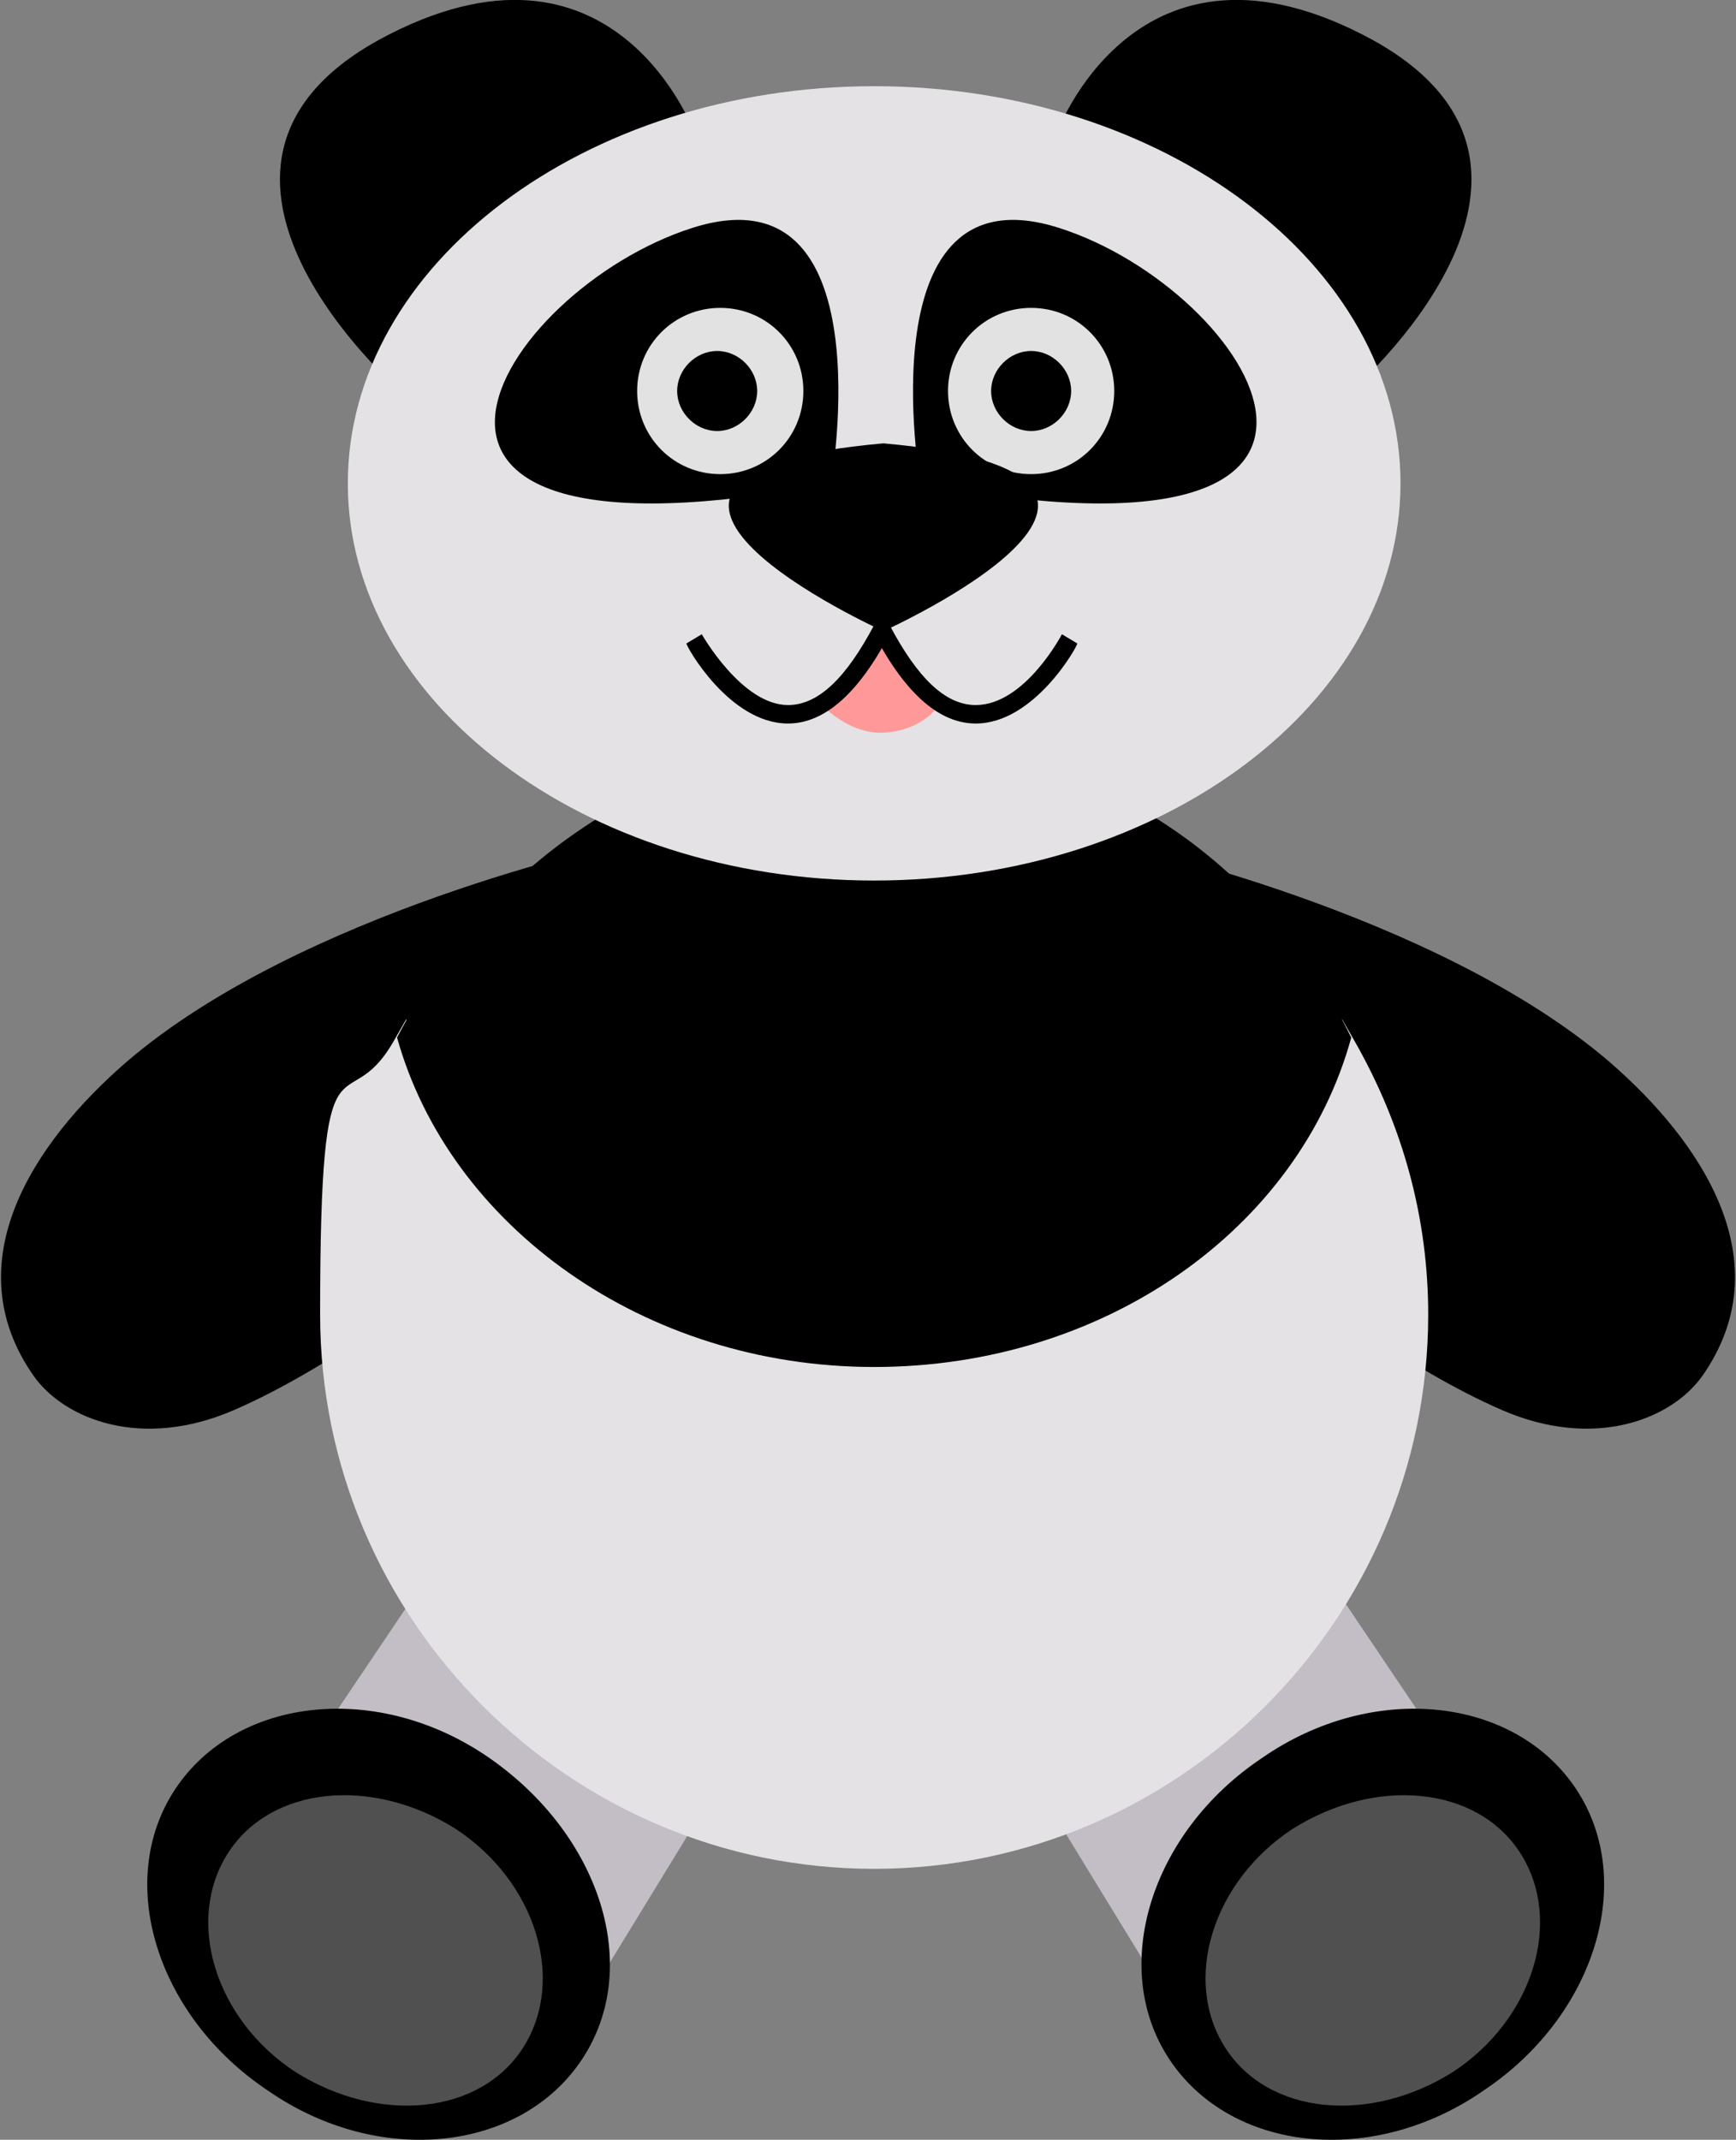
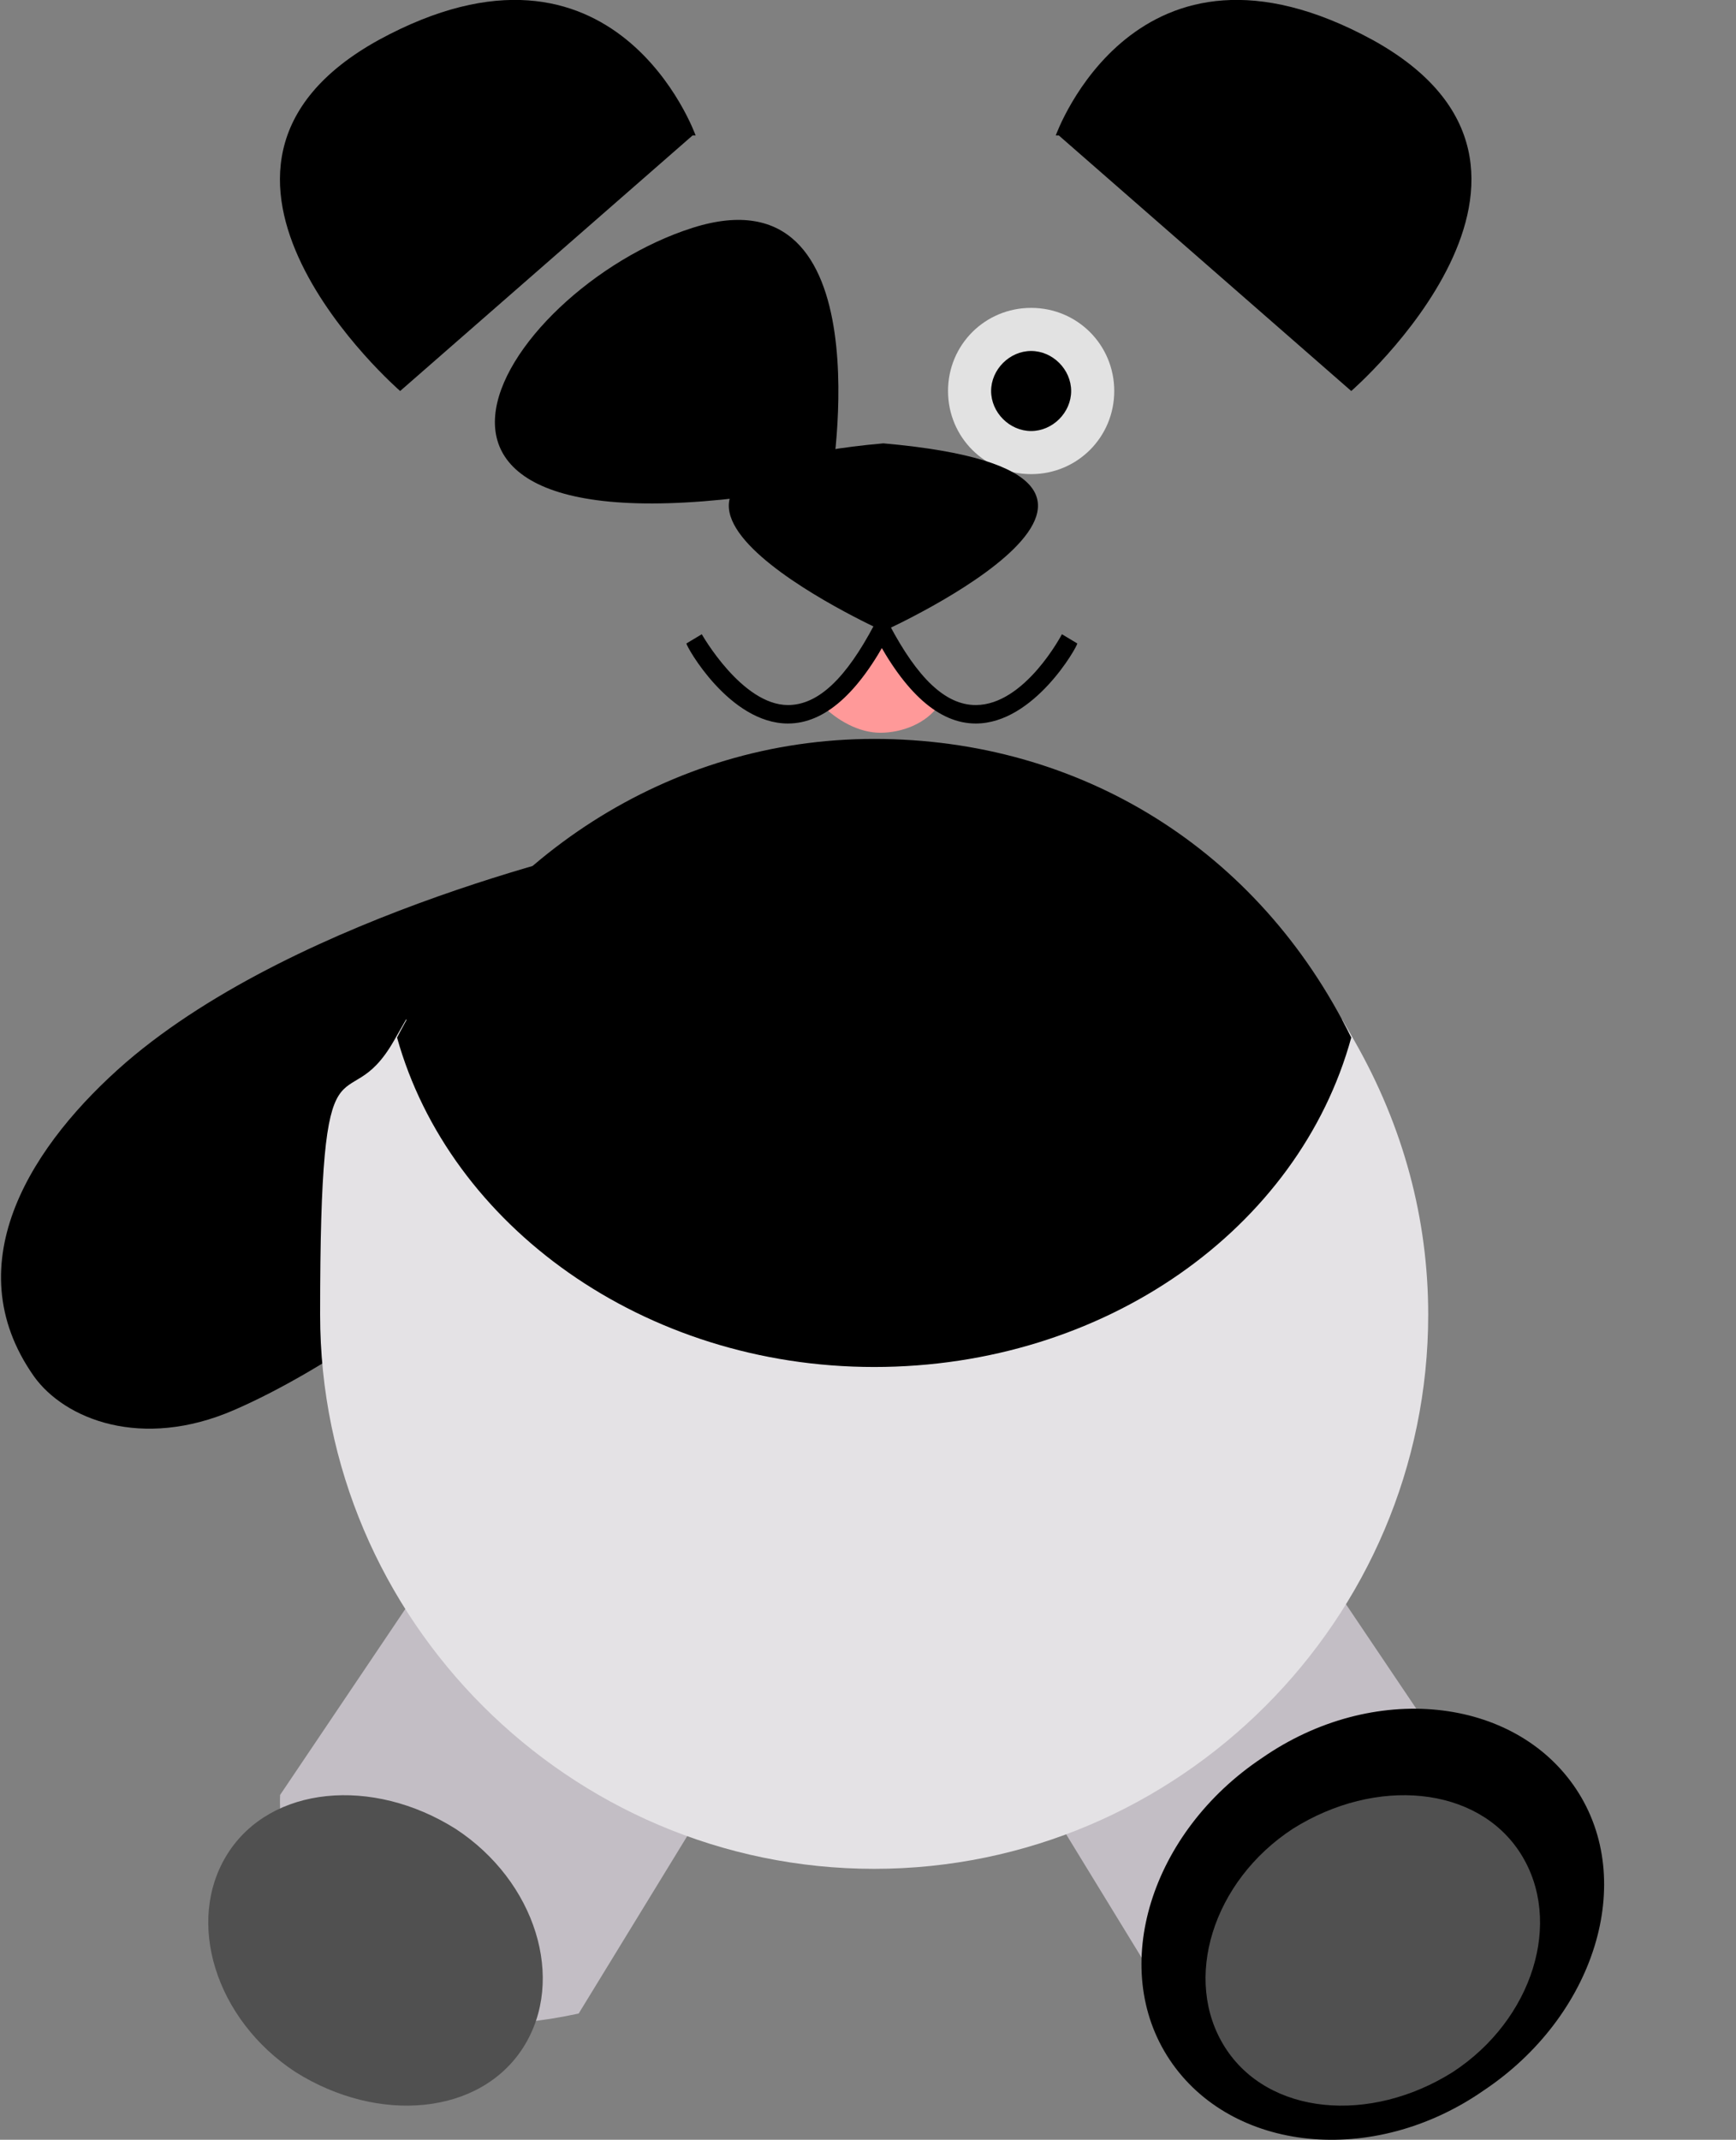
<svg xmlns="http://www.w3.org/2000/svg" id="Layer_2" viewBox="0 0 56.4 69.5">
  <rect x="0" y="0" width="56.4" height="69.5" fill="#808080" stroke="none" />
  <defs>
    <style>.cls-1{fill:#f99;}.cls-1,.cls-2,.cls-3,.cls-4,.cls-5,.cls-6,.cls-7{stroke-width:0px;}.cls-2{fill:#505050;}.cls-4{fill:#fff;}.cls-5{fill:#c3bec5;}.cls-6{fill:#e2e2e2;}.cls-7{fill:#e4e2e5;}</style>
  </defs>
  <g id="Layer_1-2">
    <path class="cls-5" d="M41.2,48.5H15.7l-6.6,9.8s-.5,9.3,9.7,7.1l4.1-6.7,5.6.2,5.6-.2,4.1,6.7c10.1,2.1,9.7-7.1,9.7-7.1l-6.6-9.8Z" />
-     <path class="cls-3" d="M18.9,66.9c-2,3-6.6,3.5-10.2,1-3.6-2.4-5-6.8-3-9.8,2-3,6.6-3.5,10.2-1s5,6.8,3,9.8Z" />
    <path class="cls-3" d="M38,66.9c2,3,6.6,3.5,10.2,1,3.6-2.4,5-6.8,3-9.8-2-3-6.6-3.5-10.2-1-3.6,2.4-5,6.8-3,9.8Z" />
    <path class="cls-2" d="M17,66.5c-1.4,2.2-4.7,2.5-7.4.8-2.6-1.7-3.6-4.9-2.2-7.1,1.4-2.2,4.7-2.5,7.4-.8,2.6,1.7,3.6,4.9,2.2,7.1Z" />
    <path class="cls-2" d="M39.8,66.5c1.4,2.2,4.7,2.5,7.4.8,2.6-1.7,3.6-4.9,2.2-7.1-1.4-2.2-4.7-2.5-7.4-.8-2.6,1.7-3.6,4.9-2.2,7.1Z" />
    <path class="cls-3" d="M20.1,27.4s-10.3,2.2-16,7.1c-3,2.6-5.6,6.5-3,10.2,1,1.4,3.5,2.4,6.5,1.1,6-2.6,13.7-10.1,13.7-10.1l-1.2-8.3Z" />
-     <path class="cls-3" d="M36.3,27.4s10.3,2.2,16,7.1c3,2.6,5.6,6.5,3,10.2-1,1.4-3.5,2.4-6.5,1.1-6-2.6-13.7-10.1-13.7-10.1l1.2-8.3Z" />
    <path class="cls-7" d="M28.4,60.7c-9.9,0-18-8.1-18-18s.8-6.1,2.4-8.9l.4-.7.2.8c1.7,6.1,7.8,10.3,15,10.3s13.3-4.2,15-10.3l.2-.8.4.7c1.6,2.8,2.4,5.8,2.4,8.9,0,9.9-8.1,18-18,18Z" />
    <path class="cls-3" d="M28.4,44.4c7.5,0,13.8-4.5,15.5-10.7-3-6.1-8.8-9.7-15.5-9.7s-12.5,3.9-15.5,9.7c1.7,6.1,8,10.7,15.5,10.7Z" />
    <path class="cls-3" d="M34.3,4.4s2.6-7.3,10.3-3.1c7.6,4.2-.7,11.4-.7,11.4l-9.5-8.3Z" />
    <path class="cls-3" d="M22.6,4.4s-2.6-7.3-10.3-3.1c-7.6,4.2.7,11.4.7,11.4l9.5-8.3Z" />
-     <path class="cls-7" d="M45.5,15.7c0,7.1-7.7,12.9-17.1,12.9s-17.1-5.8-17.1-12.9S19,2.8,28.4,2.8s17.1,5.8,17.1,12.9Z" />
-     <path class="cls-3" d="M29.9,15.7s-1.8-10.3,4.5-8.3c6.3,2,12.3,11.5-4.5,8.3Z" />
    <path class="cls-6" d="M36.2,12.7c0,1.5-1.2,2.7-2.7,2.7s-2.7-1.2-2.7-2.7,1.2-2.7,2.7-2.7,2.7,1.2,2.7,2.7Z" />
    <path class="cls-4" d="M21.8,12.7c0,.8.7,1.5,1.5,1.5s1.5-.7,1.5-1.5-.7-1.5-1.5-1.5-1.5.7-1.5,1.5Z" />
    <path class="cls-3" d="M27,15.7s1.8-10.3-4.5-8.3c-6.3,2-12.3,11.5,4.5,8.3Z" />
    <path class="cls-3" d="M34.8,12.7c0,.7-.6,1.3-1.3,1.3s-1.3-.6-1.3-1.3.6-1.3,1.3-1.3,1.3.6,1.3,1.3Z" />
-     <path class="cls-6" d="M26.1,12.7c0,1.5-1.2,2.7-2.7,2.7s-2.7-1.2-2.7-2.7,1.2-2.7,2.7-2.7,2.7,1.2,2.7,2.7Z" />
    <path class="cls-3" d="M24.6,12.7c0,.7-.6,1.3-1.3,1.3s-1.3-.6-1.3-1.3.6-1.3,1.3-1.3,1.3.6,1.3,1.3Z" />
    <path class="cls-3" d="M28.7,14.4c-11.3,1,0,6.1,0,6.1,0,0,11.3-5.1,0-6.1Z" />
    <path class="cls-1" d="M28.7,20.5c0,.2-.2.3-.3.5h.5c0-.2-.2-.3-.3-.5Z" />
    <path class="cls-1" d="M28.9,21h-.5c-.6,1-1.1,1.6-1.7,1.9.5.5,1.2.9,1.9.9s1.5-.3,1.9-.9c-.5-.3-1.1-.9-1.7-1.9Z" />
    <path class="cls-3" d="M25.6,23.5c-1.9,0-3.3-2.5-3.3-2.6l.5-.3s1.3,2.3,2.8,2.3h0c1,0,1.9-.9,2.8-2.6l.5.3c-1,1.9-2.1,2.9-3.3,2.9h0Z" />
    <path class="cls-3" d="M31.7,23.5h0c-1.2,0-2.3-1-3.3-2.9l.5-.3c.9,1.7,1.8,2.6,2.8,2.6h0c1.6,0,2.8-2.3,2.8-2.3l.5.3c0,.1-1.4,2.6-3.3,2.6Z" />
  </g>
</svg>